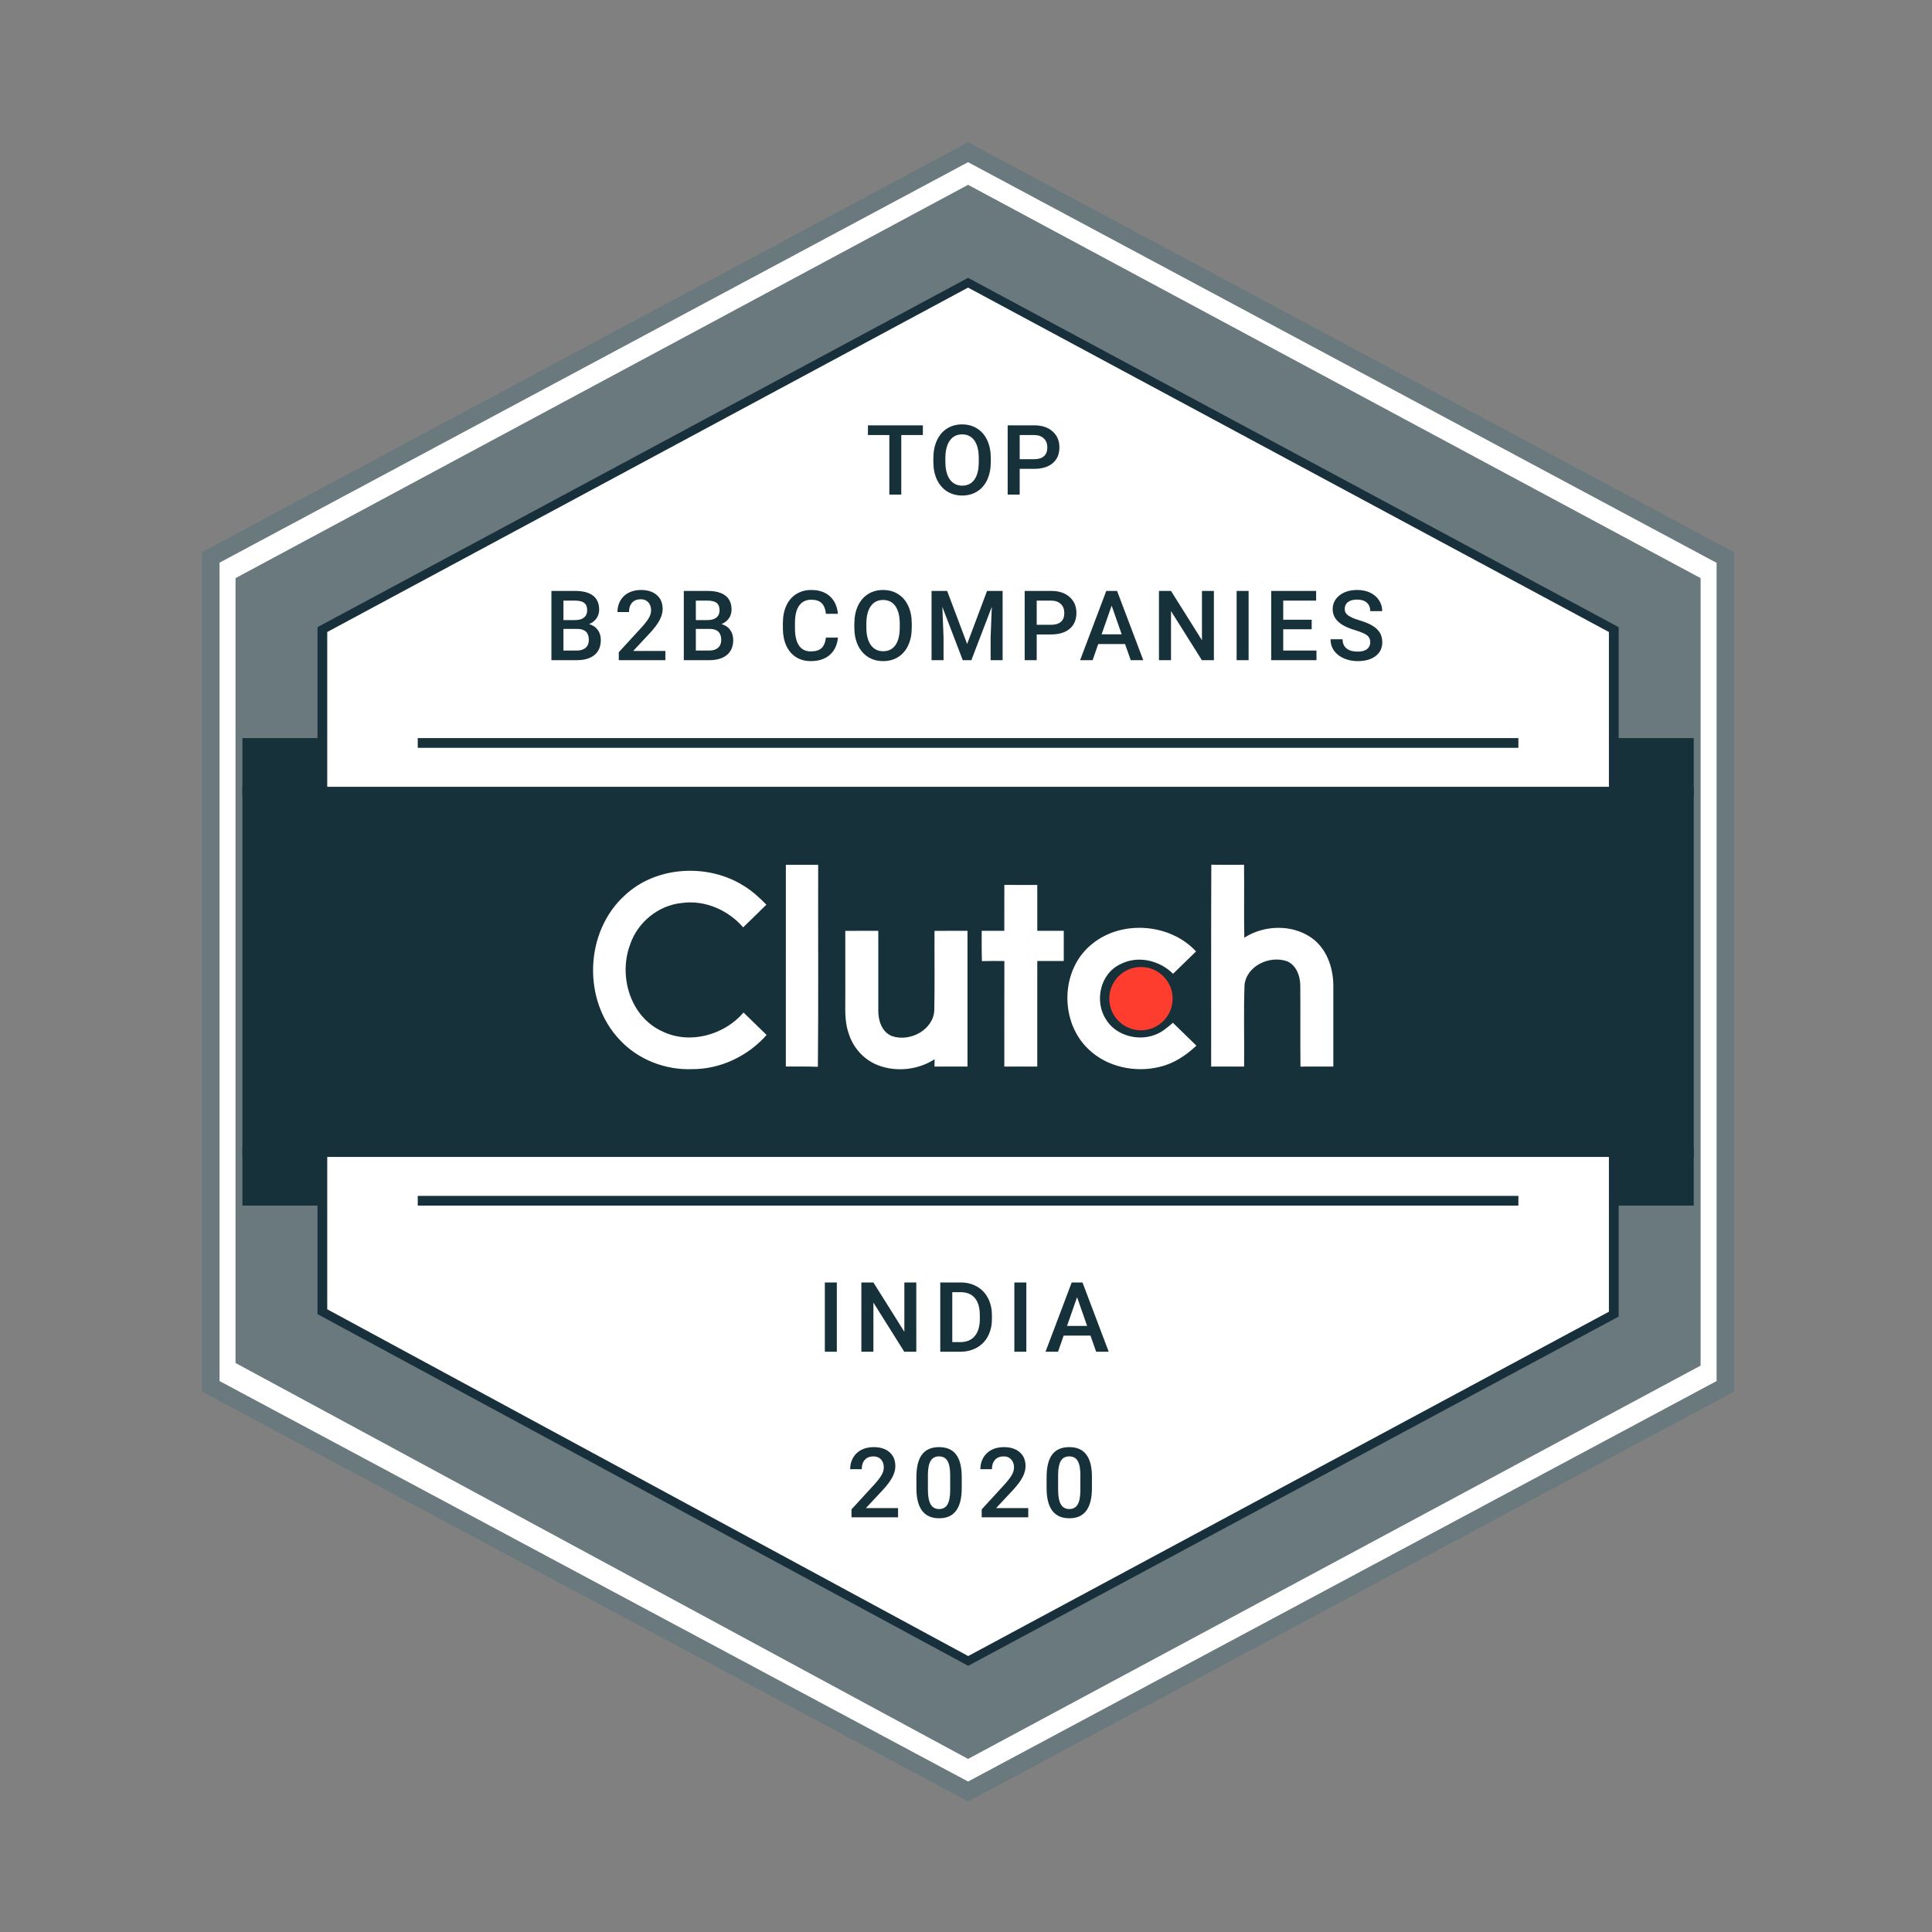
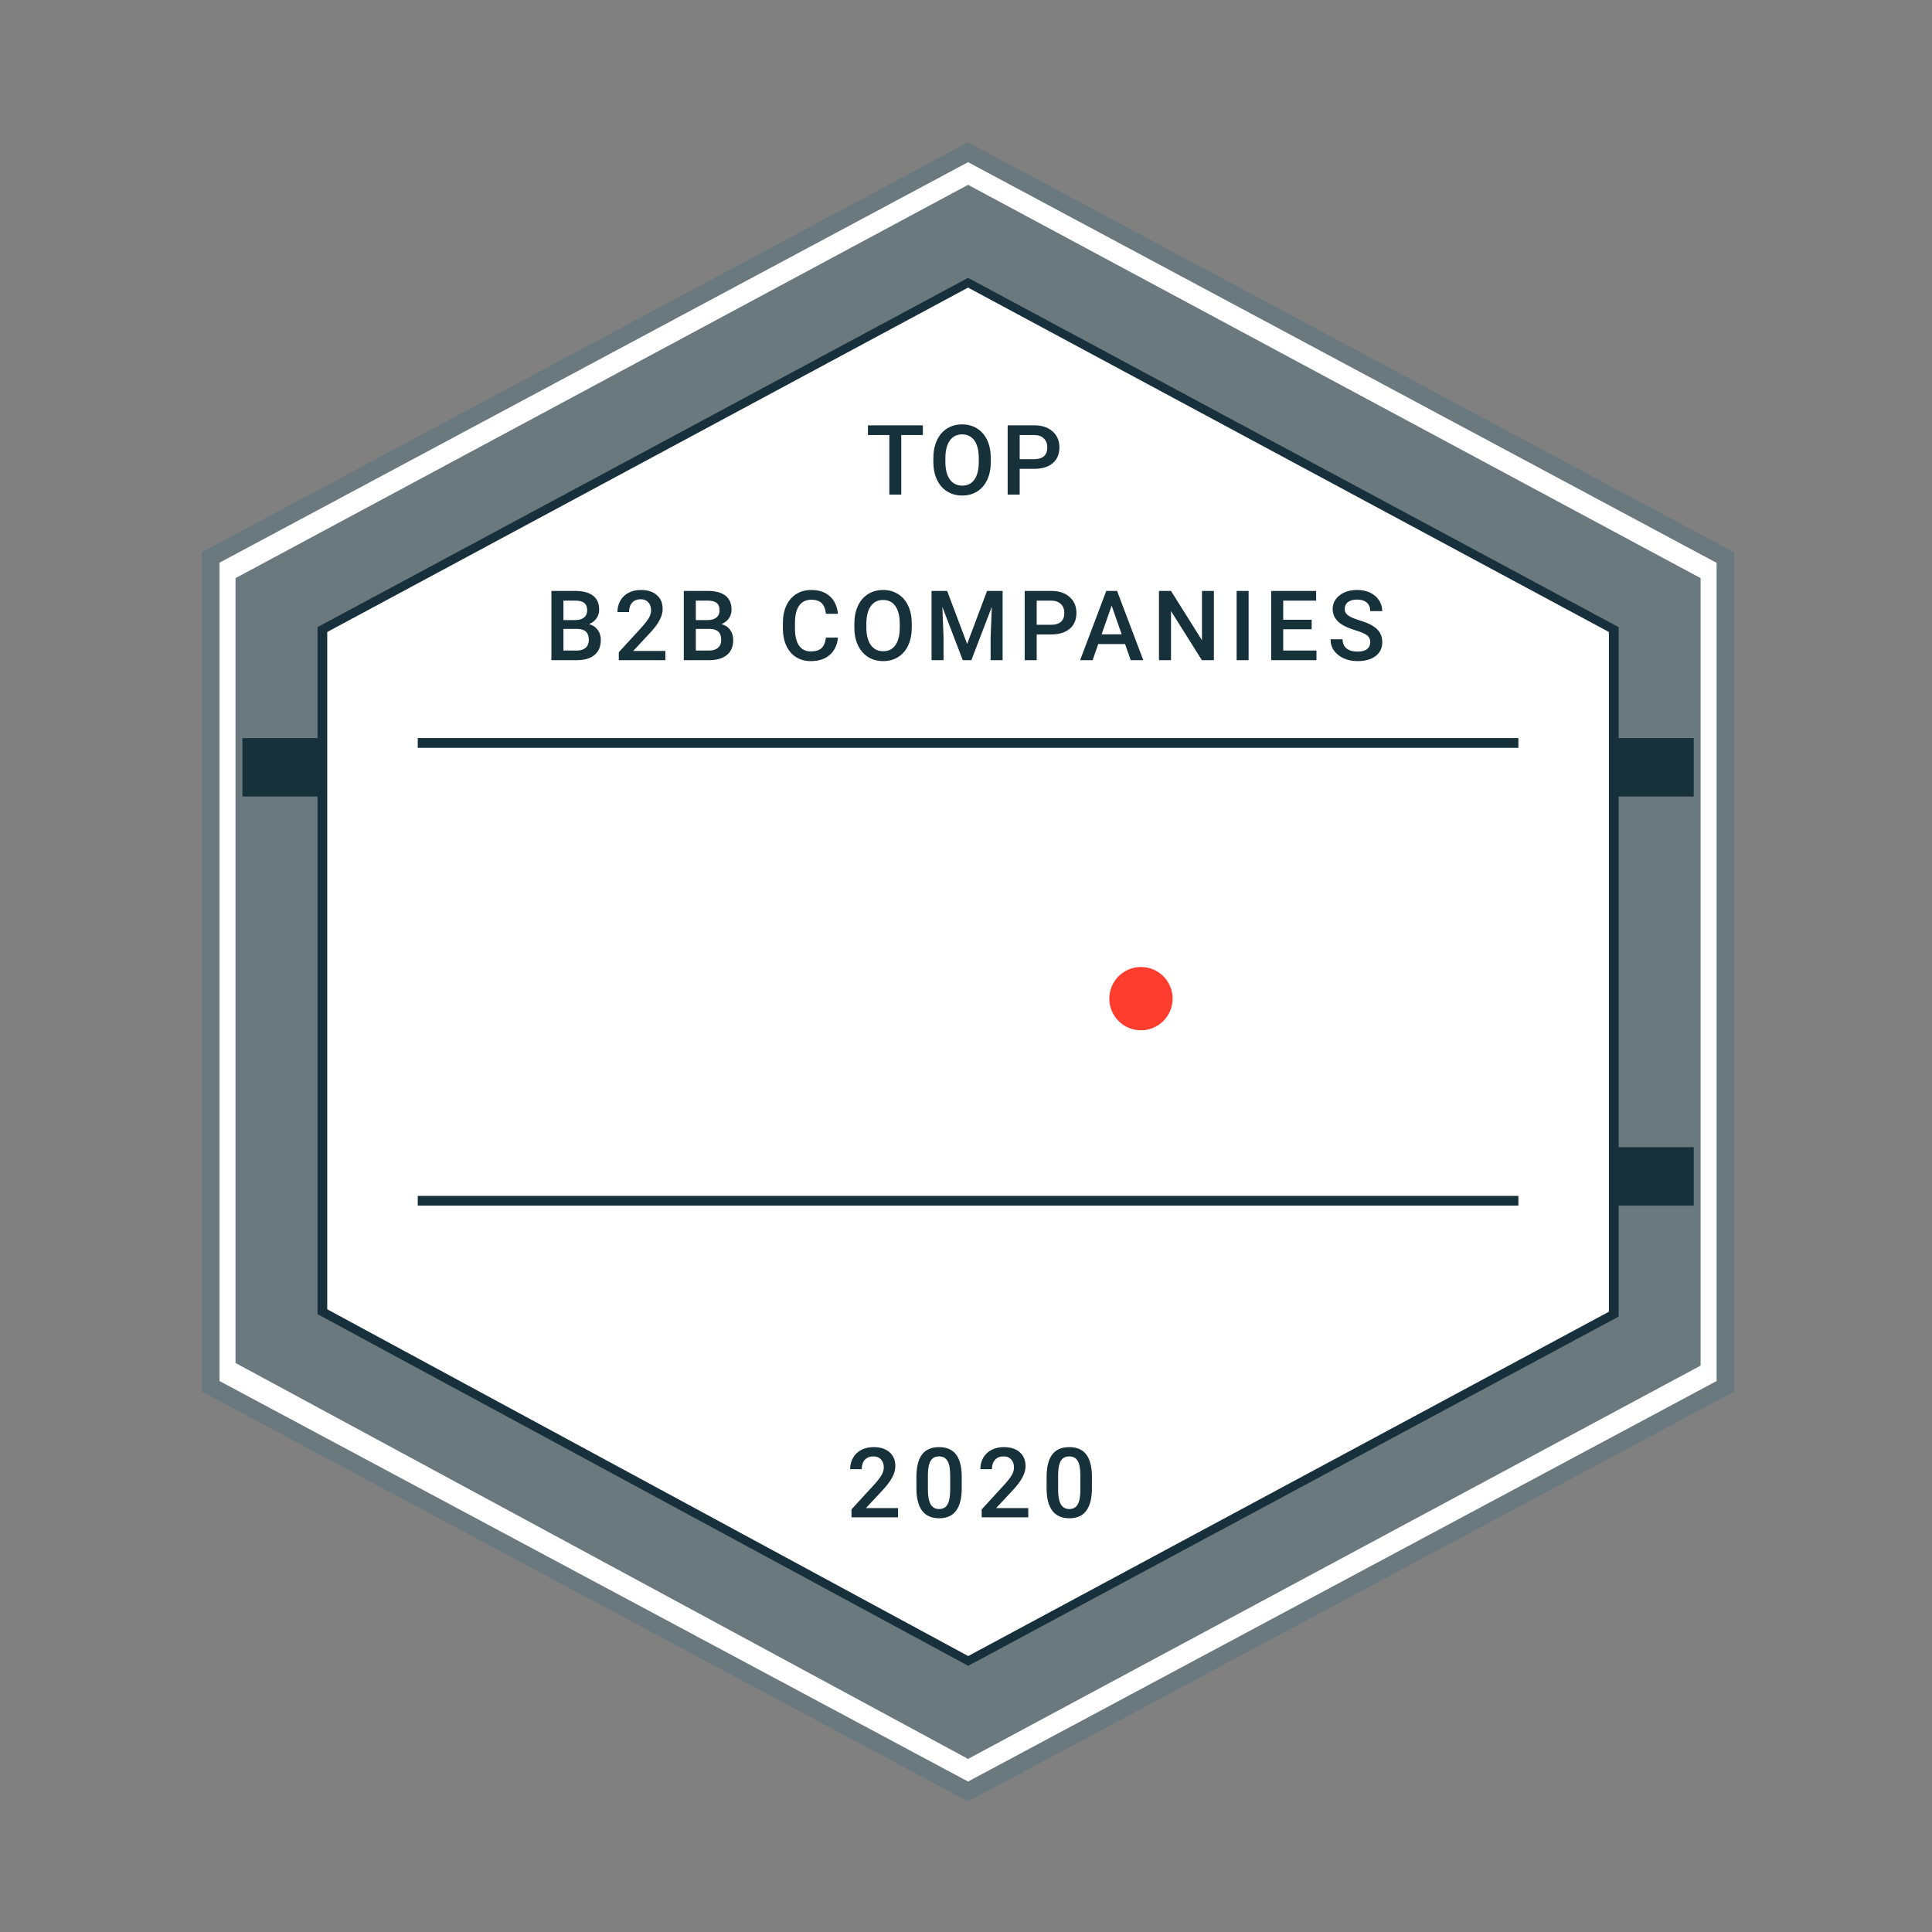
<svg xmlns="http://www.w3.org/2000/svg" width="165" height="165" viewBox="0 0 165 165" fill="none">
  <rect x="0" y="0" width="165" height="165" fill="#808080" stroke="none" />
  <path d="M18 118.396V47.604L82.677 13L147.354 47.62V118.396L82.677 153L18 118.396Z" fill="white" />
  <path d="M18 118.396V47.604L82.677 13L147.354 47.62V118.396L82.677 153L18 118.396Z" stroke="#6A797D" stroke-width="1.5" />
  <path d="M24.447 113.904V51.883L82.677 20.589L140.907 51.883V114.118L82.681 145.409L24.447 113.904Z" stroke="#17303B" stroke-width="7" />
  <path d="M23.615 114.318V51.468L82.677 19.757L141.739 51.468V114.534L82.682 146.242L23.615 114.318Z" stroke="#6A797D" stroke-width="7" />
  <path d="M78.816 37.154H76.972V42.239H75.953V37.154H74.125V36.325H78.816V37.154ZM84.618 39.437C84.618 40.016 84.518 40.525 84.318 40.964C84.117 41.4 83.83 41.736 83.457 41.971C83.086 42.204 82.658 42.321 82.173 42.321C81.694 42.321 81.266 42.204 80.89 41.971C80.516 41.736 80.226 41.401 80.02 40.968C79.817 40.535 79.714 40.035 79.712 39.469V39.136C79.712 38.559 79.813 38.05 80.016 37.609C80.222 37.167 80.51 36.83 80.881 36.597C81.255 36.362 81.683 36.244 82.165 36.244C82.647 36.244 83.073 36.361 83.444 36.593C83.818 36.824 84.106 37.157 84.31 37.593C84.513 38.026 84.615 38.531 84.618 39.108V39.437ZM83.591 39.128C83.591 38.473 83.466 37.97 83.217 37.621C82.971 37.272 82.62 37.097 82.165 37.097C81.721 37.097 81.373 37.272 81.121 37.621C80.872 37.968 80.745 38.459 80.739 39.096V39.437C80.739 40.087 80.865 40.589 81.117 40.944C81.371 41.298 81.724 41.476 82.173 41.476C82.628 41.476 82.977 41.302 83.221 40.956C83.467 40.609 83.591 40.103 83.591 39.437V39.128ZM87.085 40.042V42.239H86.058V36.325H88.32C88.981 36.325 89.505 36.497 89.892 36.841C90.282 37.185 90.477 37.64 90.477 38.206C90.477 38.785 90.286 39.236 89.904 39.559C89.525 39.881 88.993 40.042 88.308 40.042H87.085ZM87.085 39.217H88.32C88.686 39.217 88.965 39.132 89.157 38.962C89.349 38.788 89.445 38.539 89.445 38.214C89.445 37.895 89.348 37.64 89.153 37.45C88.958 37.258 88.69 37.159 88.349 37.154H87.085V39.217Z" fill="#16313A" />
  <path d="M47.092 56.381V50.467H49.119C49.788 50.467 50.297 50.601 50.646 50.869C50.996 51.137 51.17 51.536 51.17 52.067C51.17 52.338 51.097 52.582 50.951 52.798C50.805 53.015 50.591 53.183 50.309 53.302C50.629 53.389 50.875 53.553 51.048 53.794C51.224 54.032 51.312 54.319 51.312 54.655C51.312 55.21 51.134 55.636 50.776 55.934C50.422 56.232 49.913 56.381 49.249 56.381H47.092ZM48.12 53.712V55.56H49.261C49.583 55.56 49.835 55.48 50.017 55.321C50.198 55.161 50.289 54.939 50.289 54.655C50.289 54.04 49.975 53.726 49.346 53.712H48.12ZM48.12 52.957H49.127C49.447 52.957 49.696 52.885 49.875 52.742C50.056 52.595 50.147 52.389 50.147 52.124C50.147 51.832 50.063 51.62 49.895 51.49C49.73 51.361 49.471 51.295 49.119 51.295H48.12V52.957ZM56.824 56.381H52.847V55.703L54.817 53.554C55.102 53.237 55.303 52.973 55.422 52.762C55.544 52.548 55.605 52.334 55.605 52.12C55.605 51.839 55.525 51.611 55.365 51.438C55.209 51.264 54.996 51.178 54.728 51.178C54.408 51.178 54.16 51.275 53.984 51.47C53.808 51.665 53.72 51.932 53.72 52.27H52.733C52.733 51.91 52.815 51.587 52.977 51.3C53.142 51.01 53.377 50.785 53.68 50.625C53.986 50.466 54.338 50.386 54.736 50.386C55.31 50.386 55.762 50.531 56.093 50.82C56.426 51.107 56.592 51.505 56.592 52.014C56.592 52.31 56.508 52.62 56.34 52.945C56.175 53.267 55.903 53.634 55.524 54.045L54.078 55.593H56.824V56.381ZM58.399 56.381V50.467H60.426C61.095 50.467 61.604 50.601 61.953 50.869C62.302 51.137 62.477 51.536 62.477 52.067C62.477 52.338 62.404 52.582 62.258 52.798C62.111 53.015 61.898 53.183 61.616 53.302C61.935 53.389 62.182 53.553 62.355 53.794C62.531 54.032 62.619 54.319 62.619 54.655C62.619 55.21 62.44 55.636 62.083 55.934C61.728 56.232 61.219 56.381 60.556 56.381H58.399ZM59.427 53.712V55.56H60.568C60.89 55.56 61.142 55.48 61.324 55.321C61.505 55.161 61.596 54.939 61.596 54.655C61.596 54.04 61.282 53.726 60.653 53.712H59.427ZM59.427 52.957H60.434C60.753 52.957 61.003 52.885 61.181 52.742C61.363 52.595 61.453 52.389 61.453 52.124C61.453 51.832 61.37 51.62 61.202 51.49C61.036 51.361 60.778 51.295 60.426 51.295H59.427V52.957ZM71.562 54.456C71.502 55.087 71.269 55.579 70.863 55.934C70.457 56.286 69.917 56.462 69.243 56.462C68.772 56.462 68.356 56.351 67.996 56.129C67.638 55.904 67.362 55.586 67.167 55.175C66.972 54.763 66.871 54.285 66.862 53.741V53.188C66.862 52.63 66.961 52.139 67.159 51.714C67.357 51.289 67.64 50.961 68.008 50.731C68.379 50.501 68.807 50.386 69.291 50.386C69.944 50.386 70.469 50.563 70.867 50.918C71.265 51.273 71.497 51.773 71.562 52.421H70.538C70.49 51.996 70.365 51.69 70.165 51.503C69.967 51.313 69.676 51.218 69.291 51.218C68.845 51.218 68.501 51.382 68.26 51.71C68.022 52.035 67.9 52.513 67.894 53.144V53.668C67.894 54.307 68.008 54.794 68.235 55.13C68.466 55.466 68.801 55.634 69.243 55.634C69.646 55.634 69.949 55.543 70.153 55.361C70.356 55.18 70.484 54.878 70.538 54.456H71.562ZM77.869 53.578C77.869 54.158 77.769 54.667 77.569 55.105C77.368 55.541 77.081 55.877 76.708 56.113C76.337 56.346 75.909 56.462 75.424 56.462C74.945 56.462 74.517 56.346 74.141 56.113C73.767 55.877 73.477 55.543 73.271 55.11C73.068 54.676 72.965 54.177 72.963 53.611V53.278C72.963 52.701 73.064 52.192 73.267 51.751C73.473 51.309 73.761 50.972 74.132 50.739C74.506 50.504 74.934 50.386 75.416 50.386C75.898 50.386 76.325 50.502 76.695 50.735C77.069 50.965 77.358 51.298 77.561 51.734C77.764 52.167 77.867 52.672 77.869 53.249V53.578ZM76.842 53.27C76.842 52.614 76.717 52.112 76.468 51.763C76.222 51.413 75.871 51.239 75.416 51.239C74.972 51.239 74.624 51.413 74.372 51.763C74.123 52.109 73.996 52.601 73.99 53.237V53.578C73.99 54.228 74.116 54.73 74.368 55.085C74.623 55.44 74.975 55.617 75.424 55.617C75.879 55.617 76.228 55.444 76.472 55.097C76.718 54.751 76.842 54.244 76.842 53.578V53.27ZM80.891 50.467L82.597 55L84.299 50.467H85.627V56.381H84.603V54.431L84.705 51.824L82.958 56.381H82.223L80.48 51.828L80.582 54.431V56.381H79.558V50.467H80.891ZM88.538 54.184V56.381H87.511V50.467H89.773C90.434 50.467 90.958 50.639 91.345 50.983C91.735 51.327 91.93 51.782 91.93 52.348C91.93 52.927 91.739 53.378 91.357 53.7C90.978 54.022 90.446 54.184 89.761 54.184H88.538ZM88.538 53.359H89.773C90.139 53.359 90.418 53.274 90.61 53.103C90.802 52.93 90.898 52.681 90.898 52.356C90.898 52.036 90.801 51.782 90.606 51.592C90.411 51.4 90.143 51.301 89.802 51.295H88.538V53.359ZM96.085 55.004H93.794L93.314 56.381H92.246L94.48 50.467H95.402L97.64 56.381H96.568L96.085 55.004ZM94.082 54.175H95.796L94.939 51.722L94.082 54.175ZM103.671 56.381H102.644L100.008 52.185V56.381H98.98V50.467H100.008L102.652 54.679V50.467H103.671V56.381ZM106.636 56.381H105.612V50.467H106.636V56.381ZM112.021 53.741H109.592V55.56H112.431V56.381H108.564V50.467H112.403V51.295H109.592V52.928H112.021V53.741ZM117.024 54.858C117.024 54.598 116.933 54.398 116.748 54.257C116.567 54.116 116.238 53.974 115.761 53.83C115.285 53.687 114.905 53.527 114.624 53.351C114.085 53.012 113.816 52.571 113.816 52.027C113.816 51.55 114.01 51.157 114.396 50.849C114.786 50.54 115.291 50.386 115.912 50.386C116.323 50.386 116.69 50.462 117.013 50.613C117.334 50.765 117.588 50.981 117.772 51.263C117.956 51.542 118.048 51.852 118.048 52.193H117.024C117.024 51.885 116.927 51.644 116.732 51.47C116.54 51.294 116.264 51.206 115.904 51.206C115.568 51.206 115.306 51.278 115.119 51.422C114.935 51.565 114.843 51.765 114.843 52.023C114.843 52.239 114.944 52.421 115.144 52.567C115.345 52.71 115.675 52.851 116.135 52.989C116.595 53.125 116.965 53.28 117.244 53.456C117.522 53.63 117.727 53.83 117.857 54.058C117.987 54.282 118.052 54.546 118.052 54.85C118.052 55.342 117.863 55.735 117.483 56.028C117.107 56.317 116.595 56.462 115.948 56.462C115.52 56.462 115.127 56.384 114.767 56.227C114.409 56.067 114.13 55.847 113.93 55.569C113.732 55.29 113.633 54.965 113.633 54.594H114.661C114.661 54.929 114.772 55.19 114.994 55.374C115.216 55.558 115.533 55.65 115.948 55.65C116.305 55.65 116.573 55.578 116.752 55.434C116.933 55.288 117.024 55.096 117.024 54.858Z" fill="#16313A" />
-   <path d="M71.469 115.442H70.445V109.528H71.469V115.442ZM78.255 115.442H77.228L74.592 111.246V115.442H73.564V109.528H74.592L77.236 113.74V109.528H78.255V115.442ZM80.302 115.442V109.528H82.048C82.571 109.528 83.034 109.645 83.437 109.878C83.844 110.11 84.158 110.441 84.38 110.868C84.602 111.296 84.713 111.786 84.713 112.339V112.635C84.713 113.196 84.6 113.688 84.376 114.114C84.154 114.539 83.835 114.866 83.421 115.097C83.01 115.327 82.537 115.442 82.004 115.442H80.302ZM81.329 110.357V114.622H81.999C82.538 114.622 82.951 114.454 83.238 114.118C83.528 113.779 83.676 113.295 83.681 112.664V112.335C83.681 111.693 83.542 111.203 83.263 110.864C82.984 110.526 82.579 110.357 82.048 110.357H81.329ZM87.653 115.442H86.629V109.528H87.653V115.442ZM93.131 114.065H90.84L90.361 115.442H89.293L91.527 109.528H92.449L94.687 115.442H93.615L93.131 114.065ZM91.129 113.237H92.843L91.986 110.783L91.129 113.237Z" fill="#16313A" />
  <path d="M76.698 129.584H72.721V128.906L74.691 126.757C74.975 126.44 75.177 126.176 75.296 125.965C75.418 125.751 75.479 125.537 75.479 125.323C75.479 125.041 75.399 124.814 75.24 124.641C75.082 124.467 74.87 124.381 74.602 124.381C74.282 124.381 74.034 124.478 73.858 124.674C73.682 124.868 73.594 125.135 73.594 125.474H72.607C72.607 125.114 72.689 124.79 72.851 124.503C73.016 124.213 73.251 123.988 73.554 123.828C73.86 123.669 74.212 123.589 74.61 123.589C75.184 123.589 75.636 123.734 75.966 124.023C76.3 124.31 76.466 124.709 76.466 125.218C76.466 125.513 76.382 125.823 76.214 126.148C76.049 126.47 75.777 126.837 75.398 127.248L73.952 128.796H76.698V129.584ZM82.136 127.094C82.136 127.944 81.976 128.586 81.656 129.019C81.34 129.45 80.856 129.666 80.206 129.666C79.567 129.666 79.085 129.455 78.76 129.036C78.438 128.613 78.273 127.989 78.265 127.163V126.139C78.265 125.289 78.423 124.652 78.74 124.227C79.059 123.802 79.546 123.589 80.198 123.589C80.845 123.589 81.327 123.796 81.644 124.21C81.964 124.625 82.127 125.245 82.136 126.07V127.094ZM81.149 125.99C81.149 125.434 81.073 125.028 80.921 124.771C80.769 124.511 80.528 124.381 80.198 124.381C79.876 124.381 79.639 124.504 79.487 124.75C79.336 124.994 79.256 125.376 79.248 125.896V127.237C79.248 127.789 79.325 128.201 79.479 128.471C79.633 128.742 79.876 128.877 80.206 128.877C80.523 128.877 80.757 128.753 80.909 128.503C81.061 128.251 81.14 127.859 81.149 127.326V125.99ZM87.817 129.584H83.841V128.906L85.811 126.757C86.095 126.44 86.297 126.176 86.416 125.965C86.538 125.751 86.599 125.537 86.599 125.323C86.599 125.041 86.519 124.814 86.359 124.641C86.202 124.467 85.989 124.381 85.721 124.381C85.402 124.381 85.154 124.478 84.978 124.674C84.802 124.868 84.714 125.135 84.714 125.474H83.727C83.727 125.114 83.808 124.79 83.971 124.503C84.136 124.213 84.37 123.988 84.673 123.828C84.979 123.669 85.331 123.589 85.73 123.589C86.303 123.589 86.756 123.734 87.086 124.023C87.419 124.31 87.586 124.709 87.586 125.218C87.586 125.513 87.502 125.823 87.334 126.148C87.169 126.47 86.897 126.837 86.517 127.248L85.072 128.796H87.817V129.584ZM93.255 127.094C93.255 127.944 93.095 128.586 92.776 129.019C92.459 129.45 91.976 129.666 91.326 129.666C90.687 129.666 90.205 129.455 89.88 129.036C89.558 128.613 89.392 127.989 89.384 127.163V126.139C89.384 125.289 89.543 124.652 89.859 124.227C90.179 123.802 90.665 123.589 91.318 123.589C91.965 123.589 92.447 123.796 92.764 124.21C93.083 124.625 93.247 125.245 93.255 126.07V127.094ZM92.268 125.99C92.268 125.434 92.192 125.028 92.041 124.771C91.889 124.511 91.648 124.381 91.318 124.381C90.995 124.381 90.758 124.504 90.607 124.75C90.455 124.994 90.375 125.376 90.367 125.896V127.237C90.367 127.789 90.444 128.201 90.599 128.471C90.753 128.742 90.995 128.877 91.326 128.877C91.643 128.877 91.877 128.753 92.028 128.503C92.18 128.251 92.26 127.859 92.268 127.326V125.99Z" fill="#16313A" />
-   <path d="M144.65 67.195H20.704V98.806H144.65V67.195Z" fill="#17313B" />
  <path d="M27.358 63.036H20.704V68.027H27.358V63.036Z" fill="#17313B" />
-   <path d="M27.358 97.974H20.704V102.965H27.358V97.974Z" fill="#17313B" />
  <path d="M144.65 63.036H137.995V68.027H144.65V63.036Z" fill="#17313B" />
  <path d="M144.65 97.974H137.995V102.965H144.65V97.974Z" fill="#17313B" />
  <path d="M129.676 63.036H35.677V63.868H129.676V63.036Z" fill="#17313B" />
-   <path fill-rule="evenodd" clip-rule="evenodd" d="M79.793 86.26C79.73 87.936 77.749 89.011 76.194 88.492C75.296 88.153 74.993 87.118 75.009 86.262C75.006 84.008 75.011 81.752 75.009 79.495C74.07 79.495 73.129 79.493 72.191 79.498C72.196 81.324 72.193 83.151 72.193 84.978C72.202 86.053 72.105 87.155 72.46 88.194C72.82 89.434 73.766 90.523 75.015 90.987C76.583 91.577 78.42 91.367 79.818 90.463C79.816 90.62 79.811 90.931 79.809 91.088H82.627V79.495C81.688 79.495 80.75 79.495 79.811 79.498C79.796 81.752 79.838 84.006 79.793 86.26ZM69.875 73.86H67.115C67.113 79.601 67.119 85.343 67.113 91.083C68.024 91.092 68.939 91.072 69.85 91.109C69.906 85.36 69.859 79.609 69.875 73.86ZM53.802 80.702C54.412 78.83 56.165 77.334 58.194 77.123C60.184 76.829 62.195 77.728 63.469 79.199C64.132 78.553 64.801 77.915 65.452 77.261C64.843 76.644 64.198 76.048 63.441 75.606C60.404 73.727 56.053 73.978 53.414 76.417C49.914 79.536 49.72 85.448 52.939 88.818C54.485 90.489 56.818 91.397 59.117 91.309C61.548 91.319 63.9 90.173 65.47 88.389C64.812 87.751 64.156 87.112 63.5 86.474C61.864 88.385 58.936 89.224 56.587 88.095C53.82 86.854 52.815 83.372 53.802 80.702ZM83.859 82.084C84.497 82.067 85.137 82.067 85.777 82.076C85.769 85.079 85.775 88.082 85.773 91.088C86.712 91.088 87.648 91.085 88.586 91.088C88.591 88.082 88.586 85.077 88.588 82.071C89.341 82.071 90.097 82.069 90.849 82.071C90.852 81.213 90.852 80.354 90.849 79.495H88.588V75.58C87.65 75.575 86.714 75.578 85.775 75.575C85.769 76.883 85.775 78.19 85.771 79.495H83.841C83.841 80.358 83.83 81.221 83.859 82.084ZM92.972 89.617C94.541 91.126 96.959 91.644 99.075 91.105C100.271 90.823 101.302 90.124 102.177 89.301C101.508 88.649 100.839 88.001 100.172 87.35C99.695 87.754 99.214 88.179 98.609 88.387C97.149 88.941 95.288 88.417 94.471 87.088C93.444 85.547 93.934 83.143 95.705 82.338C97.184 81.569 99.05 82.024 100.183 83.166C100.839 82.531 101.494 81.895 102.146 81.256C99.945 78.86 95.804 78.54 93.274 80.614C90.549 82.78 90.467 87.26 92.972 89.617ZM103.437 91.088C104.376 91.088 105.312 91.085 106.251 91.088C106.28 88.769 106.203 86.444 106.287 84.128C106.451 82.484 108.457 81.55 109.958 82.11C110.722 82.466 111.026 83.342 111.049 84.115C111.071 86.44 111.038 88.767 111.065 91.092C111.998 91.083 112.935 91.088 113.871 91.088C113.869 88.76 113.873 86.436 113.871 84.111C113.851 82.612 113.299 81.007 112.011 80.096C110.343 78.922 107.962 78.991 106.268 80.084C106.228 78.008 106.271 75.93 106.247 73.854C105.314 73.862 104.381 73.867 103.451 73.85C103.423 79.594 103.444 85.341 103.437 91.088Z" fill="white" />
+   <path fill-rule="evenodd" clip-rule="evenodd" d="M79.793 86.26C79.73 87.936 77.749 89.011 76.194 88.492C75.296 88.153 74.993 87.118 75.009 86.262C75.006 84.008 75.011 81.752 75.009 79.495C74.07 79.495 73.129 79.493 72.191 79.498C72.196 81.324 72.193 83.151 72.193 84.978C72.202 86.053 72.105 87.155 72.46 88.194C72.82 89.434 73.766 90.523 75.015 90.987C76.583 91.577 78.42 91.367 79.818 90.463C79.816 90.62 79.811 90.931 79.809 91.088H82.627V79.495C81.688 79.495 80.75 79.495 79.811 79.498C79.796 81.752 79.838 84.006 79.793 86.26ZM69.875 73.86H67.115C67.113 79.601 67.119 85.343 67.113 91.083C68.024 91.092 68.939 91.072 69.85 91.109C69.906 85.36 69.859 79.609 69.875 73.86ZM53.802 80.702C54.412 78.83 56.165 77.334 58.194 77.123C60.184 76.829 62.195 77.728 63.469 79.199C64.132 78.553 64.801 77.915 65.452 77.261C64.843 76.644 64.198 76.048 63.441 75.606C60.404 73.727 56.053 73.978 53.414 76.417C49.914 79.536 49.72 85.448 52.939 88.818C54.485 90.489 56.818 91.397 59.117 91.309C61.548 91.319 63.9 90.173 65.47 88.389C64.812 87.751 64.156 87.112 63.5 86.474C61.864 88.385 58.936 89.224 56.587 88.095C53.82 86.854 52.815 83.372 53.802 80.702ZM83.859 82.084C84.497 82.067 85.137 82.067 85.777 82.076C85.769 85.079 85.775 88.082 85.773 91.088C86.712 91.088 87.648 91.085 88.586 91.088C88.591 88.082 88.586 85.077 88.588 82.071C90.852 81.213 90.852 80.354 90.849 79.495H88.588V75.58C87.65 75.575 86.714 75.578 85.775 75.575C85.769 76.883 85.775 78.19 85.771 79.495H83.841C83.841 80.358 83.83 81.221 83.859 82.084ZM92.972 89.617C94.541 91.126 96.959 91.644 99.075 91.105C100.271 90.823 101.302 90.124 102.177 89.301C101.508 88.649 100.839 88.001 100.172 87.35C99.695 87.754 99.214 88.179 98.609 88.387C97.149 88.941 95.288 88.417 94.471 87.088C93.444 85.547 93.934 83.143 95.705 82.338C97.184 81.569 99.05 82.024 100.183 83.166C100.839 82.531 101.494 81.895 102.146 81.256C99.945 78.86 95.804 78.54 93.274 80.614C90.549 82.78 90.467 87.26 92.972 89.617ZM103.437 91.088C104.376 91.088 105.312 91.085 106.251 91.088C106.28 88.769 106.203 86.444 106.287 84.128C106.451 82.484 108.457 81.55 109.958 82.11C110.722 82.466 111.026 83.342 111.049 84.115C111.071 86.44 111.038 88.767 111.065 91.092C111.998 91.083 112.935 91.088 113.871 91.088C113.869 88.76 113.873 86.436 113.871 84.111C113.851 82.612 113.299 81.007 112.011 80.096C110.343 78.922 107.962 78.991 106.268 80.084C106.228 78.008 106.271 75.93 106.247 73.854C105.314 73.862 104.381 73.867 103.451 73.85C103.423 79.594 103.444 85.341 103.437 91.088Z" fill="white" />
  <path fill-rule="evenodd" clip-rule="evenodd" d="M97.442 82.584C98.936 82.584 100.146 83.794 100.146 85.287C100.146 86.781 98.936 87.991 97.442 87.991C95.949 87.991 94.739 86.781 94.739 85.287C94.739 83.794 95.949 82.584 97.442 82.584Z" fill="#FF3D2E" />
  <path d="M129.676 102.133H35.677V102.965H129.676V102.133Z" fill="#17313B" />
</svg>